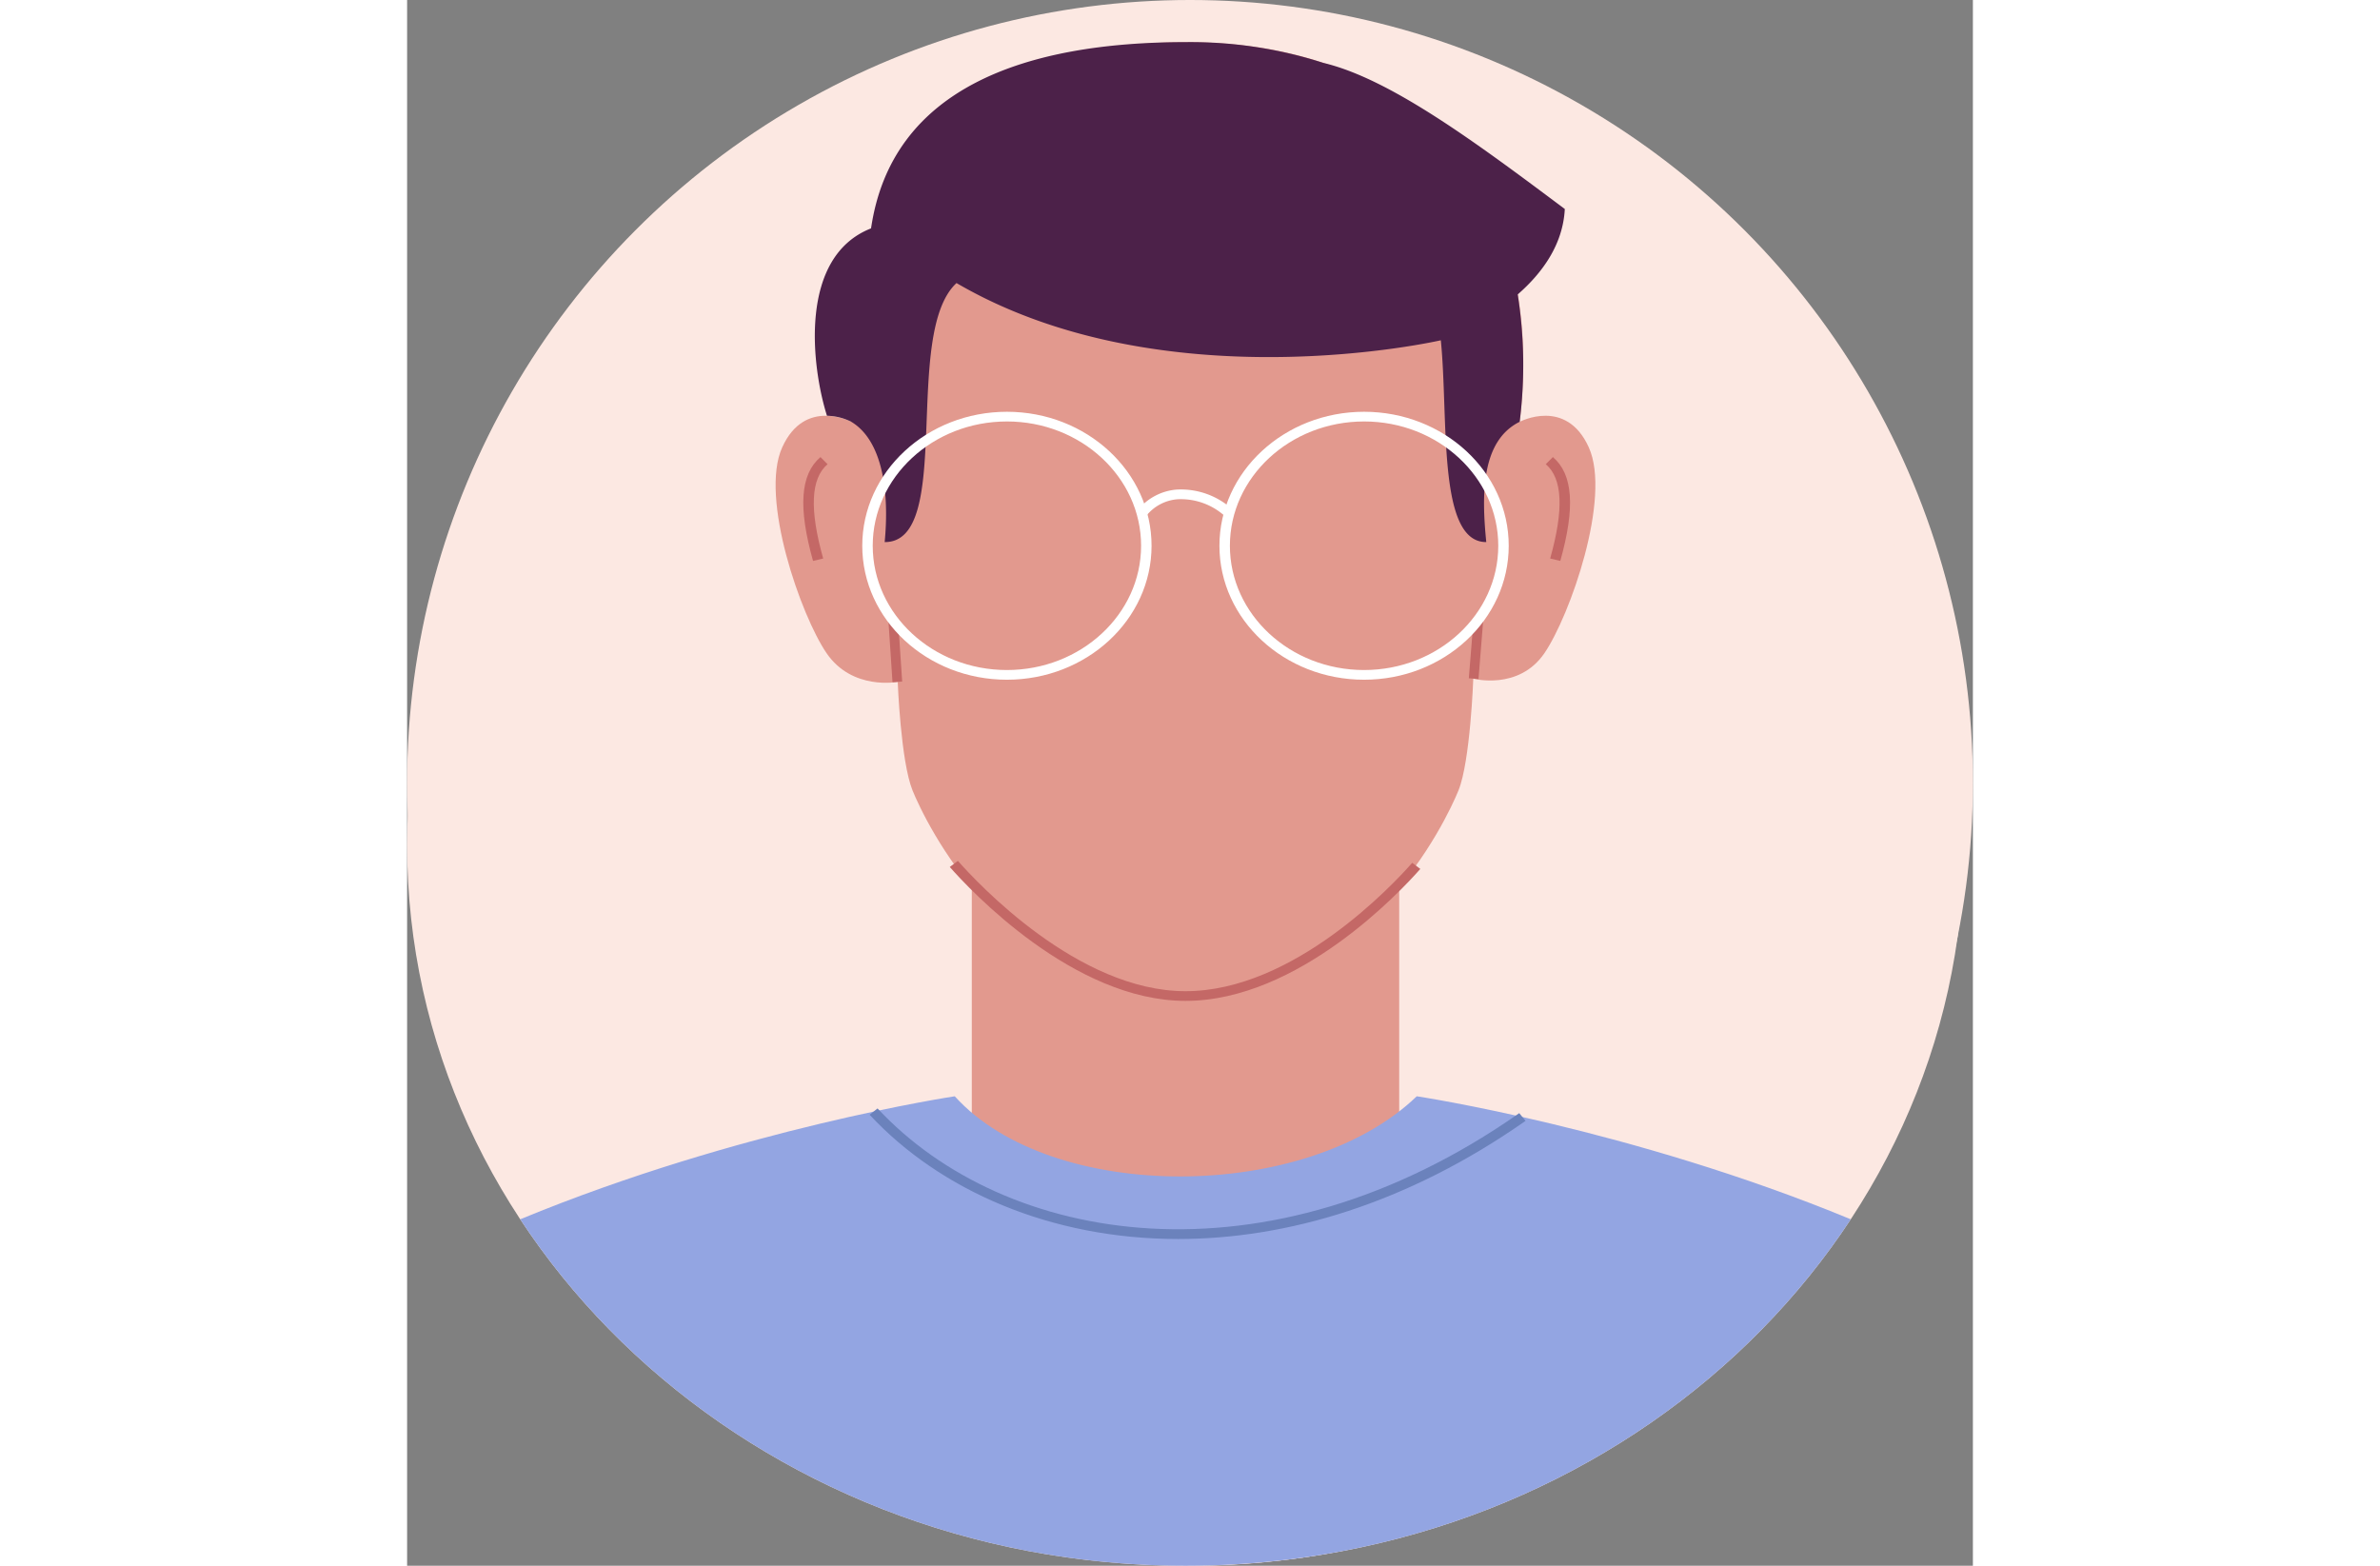
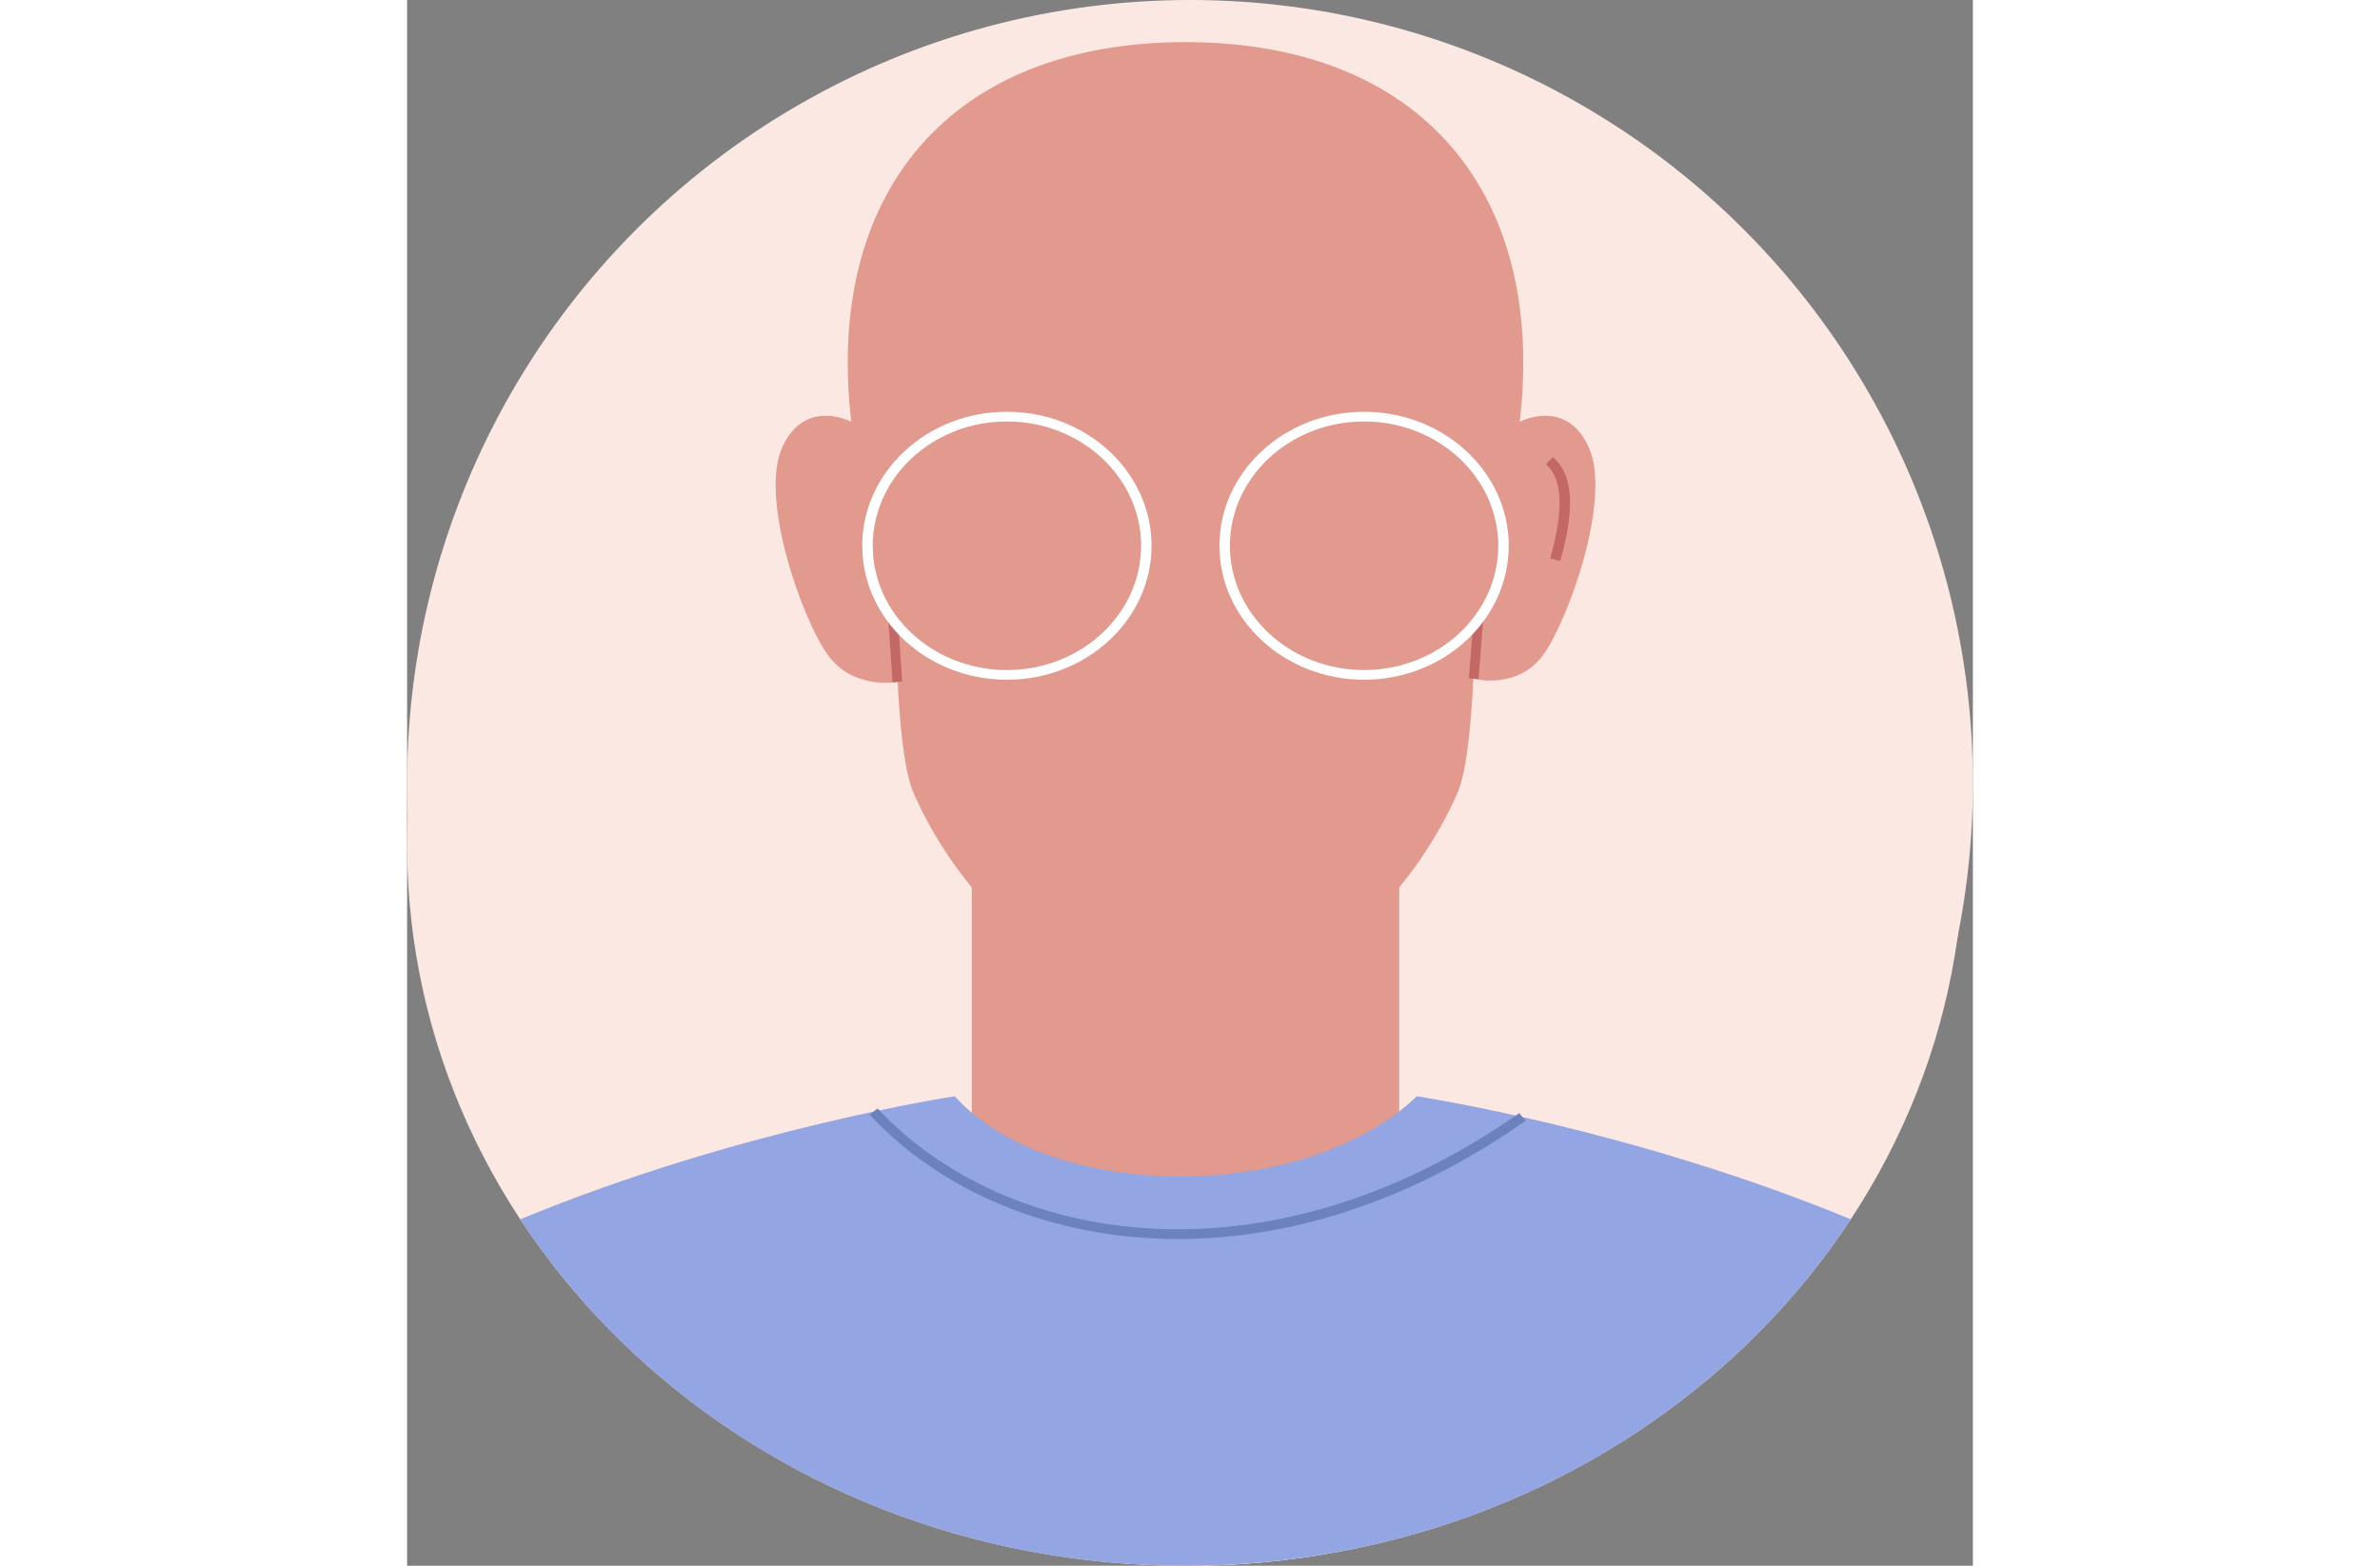
<svg xmlns="http://www.w3.org/2000/svg" height="250" preserveAspectRatio="xMidYMid meet" viewBox="0 0 348 348" width="380">
  <rect x="0" y="0" width="348" height="348" fill="#808080" stroke="none" />
  <defs>
    <clipPath id="clip-path">
      <path d="M0,241.442H346V-97.193H0Z" data-name="Pfad 87" fill="none" id="Pfad_87" transform="translate(0 97.193)" />
    </clipPath>
  </defs>
  <g data-name="Gruppe 73" id="Gruppe_73" transform="translate(-627 -953)">
    <circle cx="174" cy="174" data-name="Ellipse 4" fill="#fce8e2" id="Ellipse_4" r="174" transform="translate(627 953)" />
    <g data-name="Gruppe 66" id="Gruppe_66" transform="translate(627 1059.558)">
      <g clip-path="url(#clip-path)" data-name="Gruppe 51" id="Gruppe_51" transform="translate(0 -97.193)">
        <g data-name="Gruppe 50" id="Gruppe_50" transform="translate(-0.001 18.168)">
          <path d="M254.021,114.244c0,88.494-77.454,160.236-173,160.236s-173-71.742-173-160.236,77.454-160.233,173-160.233,173,71.739,173,160.233" data-name="Pfad 86" fill="#fce8e2" id="Pfad_86" transform="translate(91.979 45.989)" />
        </g>
      </g>
      <path d="M127.349,43.709H32.357V-52.046h94.992Z" data-name="Pfad 88" fill="#e2998e" id="Pfad_88" transform="translate(93.145 112.152)" />
      <g clip-path="url(#clip-path)" data-name="Gruppe 54" id="Gruppe_54" transform="translate(0 -97.193)">
        <g data-name="Gruppe 52" id="Gruppe_52" transform="translate(81.901 -0.001)">
          <path d="M132.693,64.225c-5.048-11.181-15.363-5.693-15.363-5.693C123.285,7.7,95.376-25.854,43.051-25.854S-37.183,7.7-31.225,58.532c0,0-10.315-5.488-15.363,5.693s4.168,37.406,9.875,45.743,15.807,6.369,15.807,6.369.658,17.619,3.292,24.128S3.361,186.16,43.051,186.16s58.032-39.19,60.669-45.695,3.292-24.845,3.292-24.845,10.1,2.683,15.8-5.651,14.927-34.563,9.878-45.743" data-name="Pfad 89" fill="#e2998e" id="Pfad_89" transform="translate(48.047 25.854)" />
        </g>
        <g data-name="Gruppe 53" id="Gruppe_53" transform="translate(120.61 181.969)">
-           <path d="M38.463,22.188C13.515,22.188-9.556-2.6-13.927-7.573l1.806-1.359C-7.867-4.1,14.564,20.035,38.463,20.035c24.075,0,46.2-23.769,50.388-28.535l1.8,1.359c-4.307,4.9-27.066,29.33-52.19,29.33" data-name="Pfad 90" fill="#c46866" id="Pfad_90" transform="translate(13.927 8.932)" />
-         </g>
+           </g>
      </g>
      <g data-name="Gruppe 55" id="Gruppe_55" transform="translate(106.981 31.394)">
        <path d="M0,.1.9,13.632l2.15-.139L2.15-.04Z" data-name="Pfad 92" fill="#c46866" id="Pfad_92" transform="translate(0 0.04)" />
      </g>
      <g data-name="Gruppe 56" id="Gruppe_56" transform="translate(235.971 31.377)">
        <path d="M0,9.137l2.15.171L3.178-3.507l-2.15-.171Z" data-name="Pfad 93" fill="#c46866" id="Pfad_93" transform="translate(0 3.678)" />
      </g>
      <g clip-path="url(#clip-path)" data-name="Gruppe 65" id="Gruppe_65" transform="translate(0 -97.193)">
        <g data-name="Gruppe 57" id="Gruppe_57" transform="translate(88.053 92.222)">
-           <path d="M1.592,16.458C-1.764,4.524-1.233-2.81,3.243-6.625L4.819-5.04C1.092-1.866.772,4.988,3.845,15.917Z" data-name="Pfad 94" fill="#c46866" id="Pfad_94" transform="translate(0.576 6.625)" />
-         </g>
+           </g>
        <g data-name="Gruppe 58" id="Gruppe_58" transform="translate(253.073 92.222)">
          <path d="M2.37,16.458l-2.253-.54C3.19,4.988,2.874-1.869-.858-5.04L.718-6.625C5.195-2.813,5.725,4.521,2.37,16.458" data-name="Pfad 95" fill="#c46866" id="Pfad_95" transform="translate(0.858 6.625)" />
        </g>
        <g data-name="Gruppe 59" id="Gruppe_59" transform="translate(90.613 0)">
-           <path d="M122.379,26.444C103.006,11.946,83.655-2.5,68.7-6.035a96.12,96.12,0,0,0-30.62-4.61c-35.567,0-65.319,10.139-69.889,41.392-16.213,6.334-13.222,30.821-9.8,41.653A12.532,12.532,0,0,1-36.2,73.741h0c6.922,4.167,8.5,15.508,7.414,26.734C-13.258,100.548-25,54.136-12.818,42.9c46.1,26.9,107.642,12.721,107.642,12.721,1.745,17.518-.809,44.9,10.1,44.852-1.076-10.728-1.11-22.49,7.414-26.734l.008-.01a100.686,100.686,0,0,0-.44-28.295c5.379-4.693,10.059-11,10.469-18.992" data-name="Pfad 96" fill="#4c2149" id="Pfad_96" transform="translate(44.312 10.645)" />
-         </g>
+           </g>
        <g data-name="Gruppe 60" id="Gruppe_60" transform="translate(101.16 82.154)">
          <path d="M23.6,42.462C5.876,42.462-8.546,29.1-8.546,12.686S5.876-17.093,23.6-17.093,55.749-3.735,55.749,12.686,41.327,42.462,23.6,42.462m0-57.4C7.155-14.94-6.221-2.547-6.221,12.686S7.155,40.308,23.6,40.308,53.425,27.915,53.425,12.686,40.048-14.94,23.6-14.94" data-name="Pfad 97" fill="#fff" id="Pfad_97" transform="translate(8.546 17.093)" />
        </g>
        <g data-name="Gruppe 61" id="Gruppe_61" transform="translate(180.542 82.154)">
          <path d="M23.6,42.462C5.876,42.462-8.546,29.1-8.546,12.686S5.876-17.093,23.6-17.093,55.749-3.735,55.749,12.686,41.327,42.462,23.6,42.462m0-57.4C7.155-14.94-6.221-2.547-6.221,12.686S7.155,40.308,23.6,40.308,53.425,27.915,53.425,12.686,40.048-14.94,23.6-14.94" data-name="Pfad 98" fill="#fff" id="Pfad_98" transform="translate(8.546 17.093)" />
        </g>
        <g data-name="Gruppe 62" id="Gruppe_62" transform="translate(162.363 99.397)">
-           <path d="M14.35,4.346A14.626,14.626,0,0,0,3.7.45,9.875,9.875,0,0,0-3.326,4.2L-5.2,2.917A12.355,12.355,0,0,1,3.49-1.7,17.014,17.014,0,0,1,15.93,2.767Z" data-name="Pfad 99" fill="#fff" id="Pfad_99" transform="translate(5.196 1.749)" />
-         </g>
+           </g>
        <g data-name="Gruppe 63" id="Gruppe_63" transform="translate(25.145 234.291)">
          <path d="M217.1,19.493C168.253-.691,120.641-7.847,120.641-7.847c-24.432,23.591-81.084,23.926-102.676,0,0,0-47.729,7.156-96.575,27.34,30.361,46.172,85.218,77,147.855,77s117.494-30.831,147.855-77" data-name="Pfad 100" fill="#93a5e2" id="Pfad_100" transform="translate(78.61 7.847)" />
        </g>
        <g data-name="Gruppe 64" id="Gruppe_64" transform="translate(102.797 236.993)">
          <path d="M50.338,20.691c-28.33,0-52.89-10.787-68.565-27.612l1.76-1.408c28.281,30.361,86.35,40.472,142.622,1.045l1.4,1.718C101.189,12.907,74.4,20.691,50.338,20.691" data-name="Pfad 101" fill="#6b82bc" id="Pfad_101" transform="translate(18.227 8.329)" />
        </g>
      </g>
    </g>
  </g>
</svg>